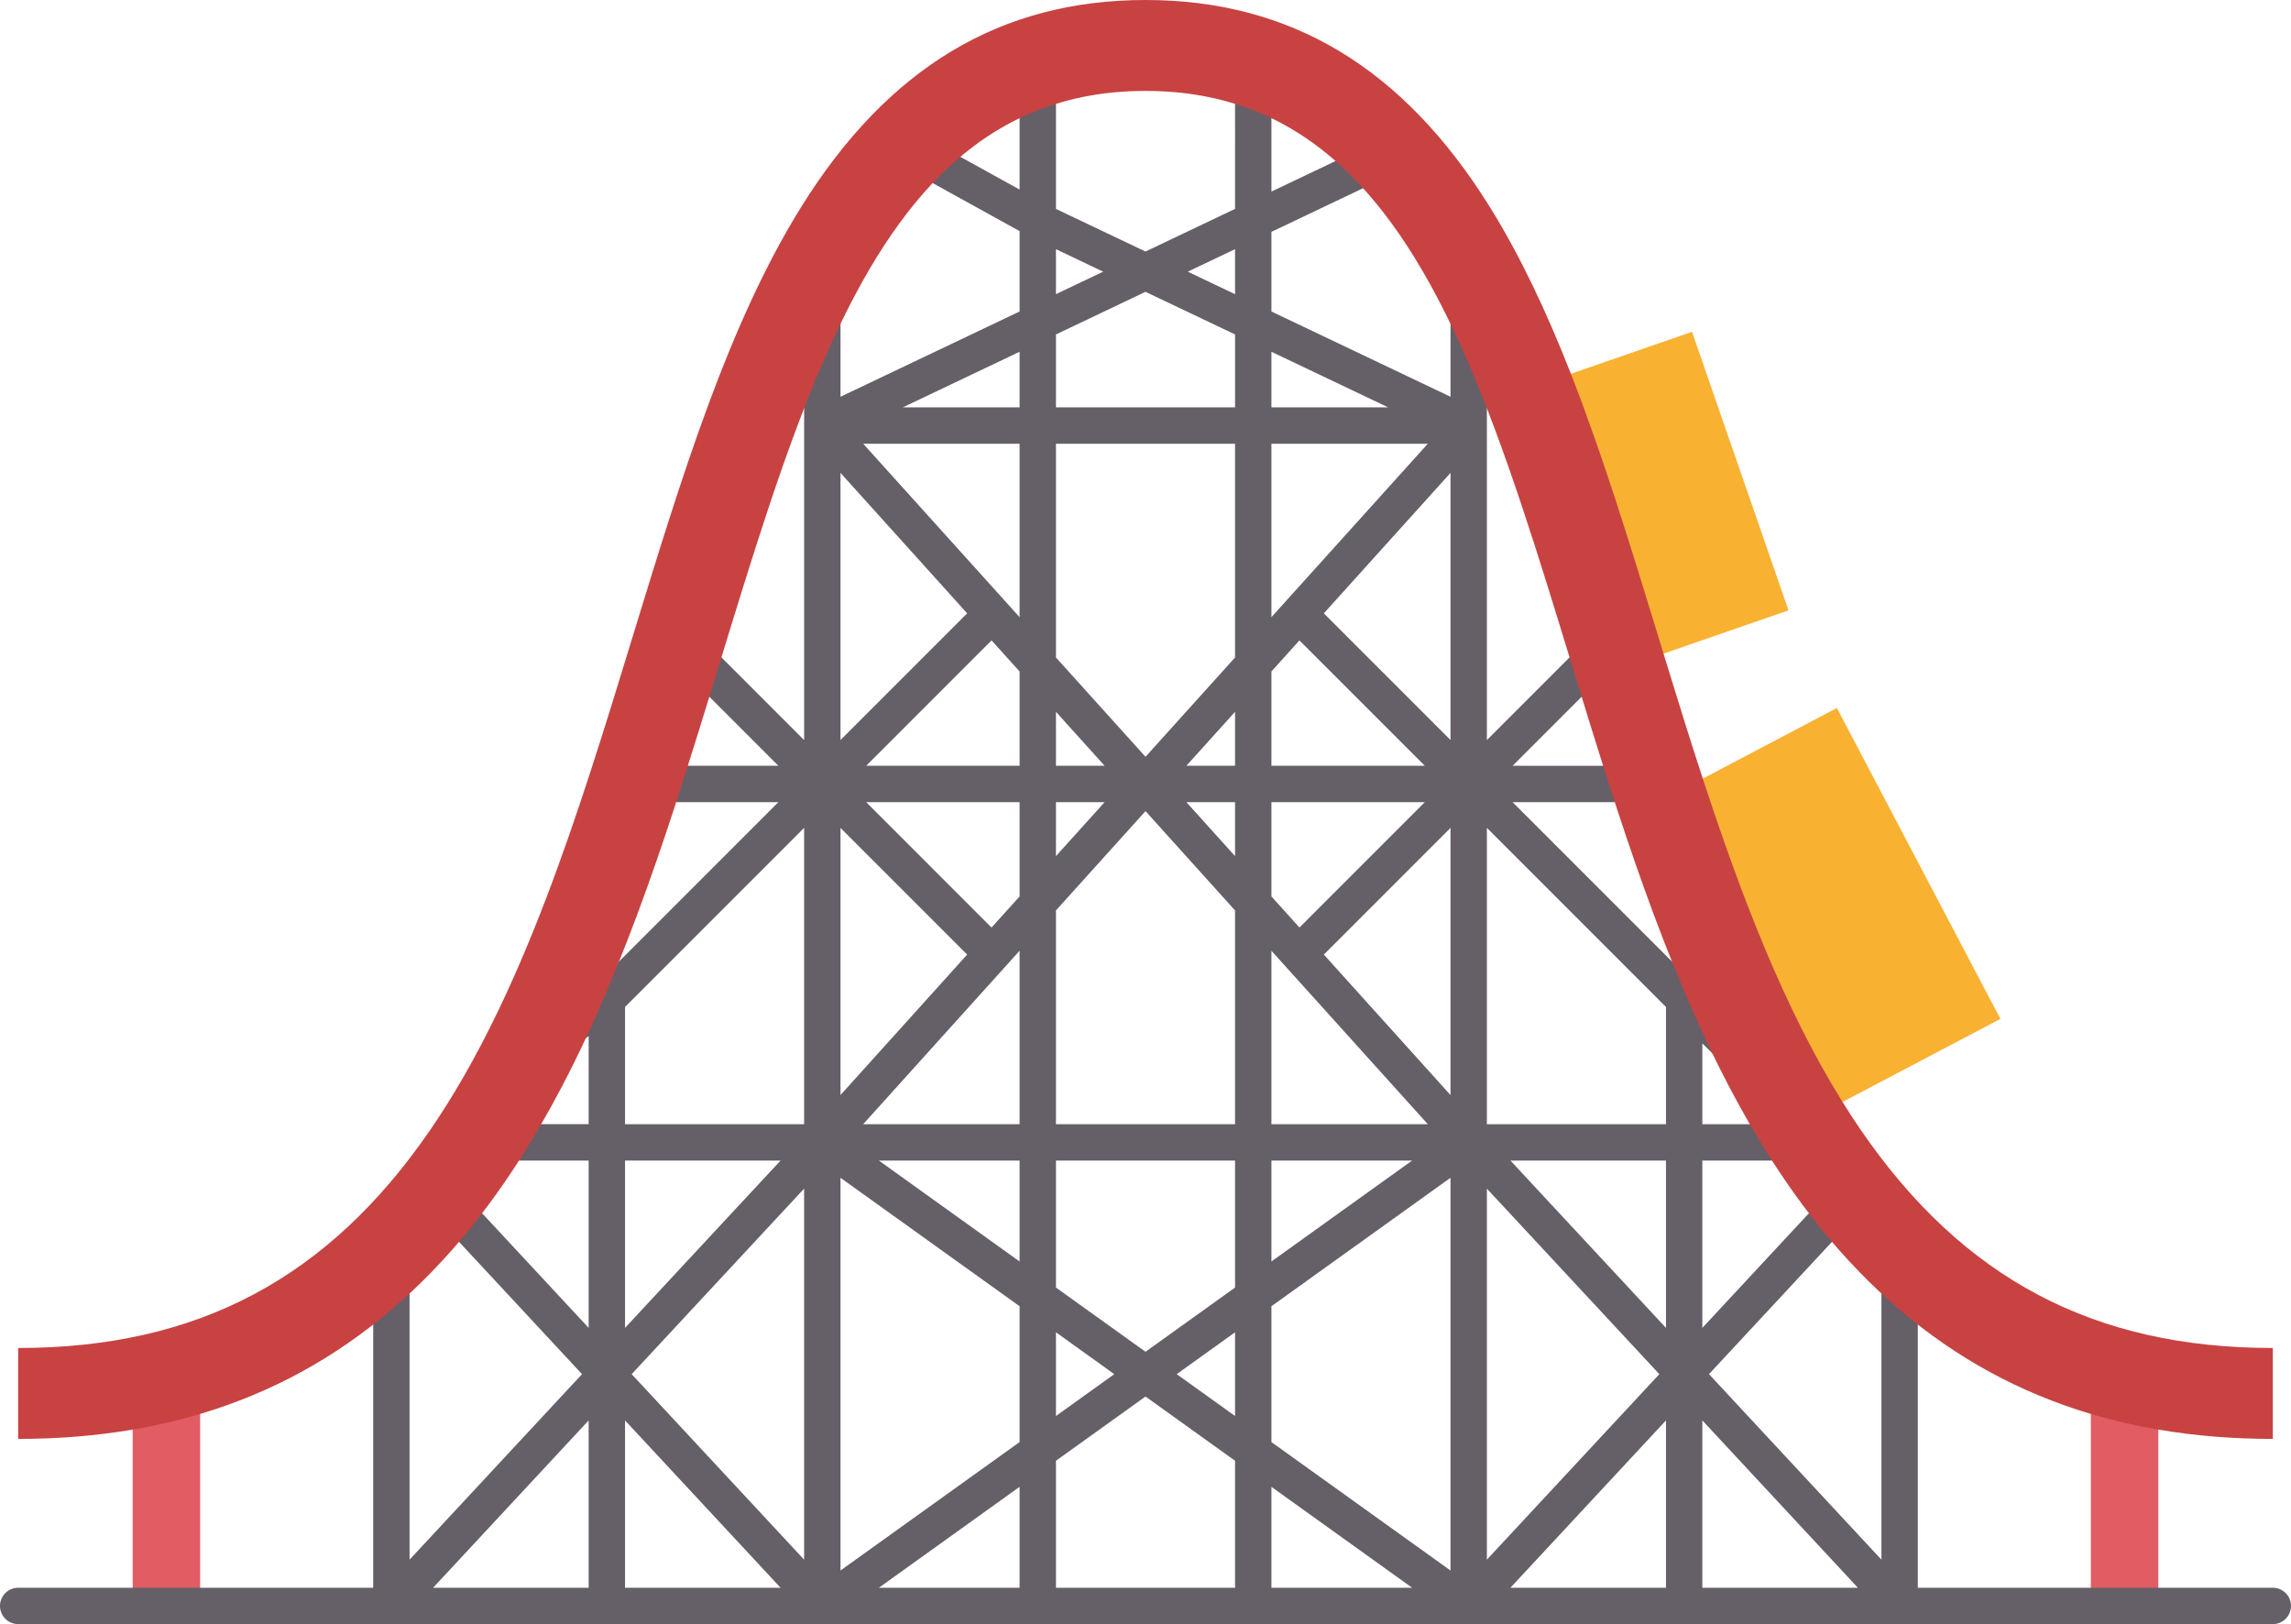
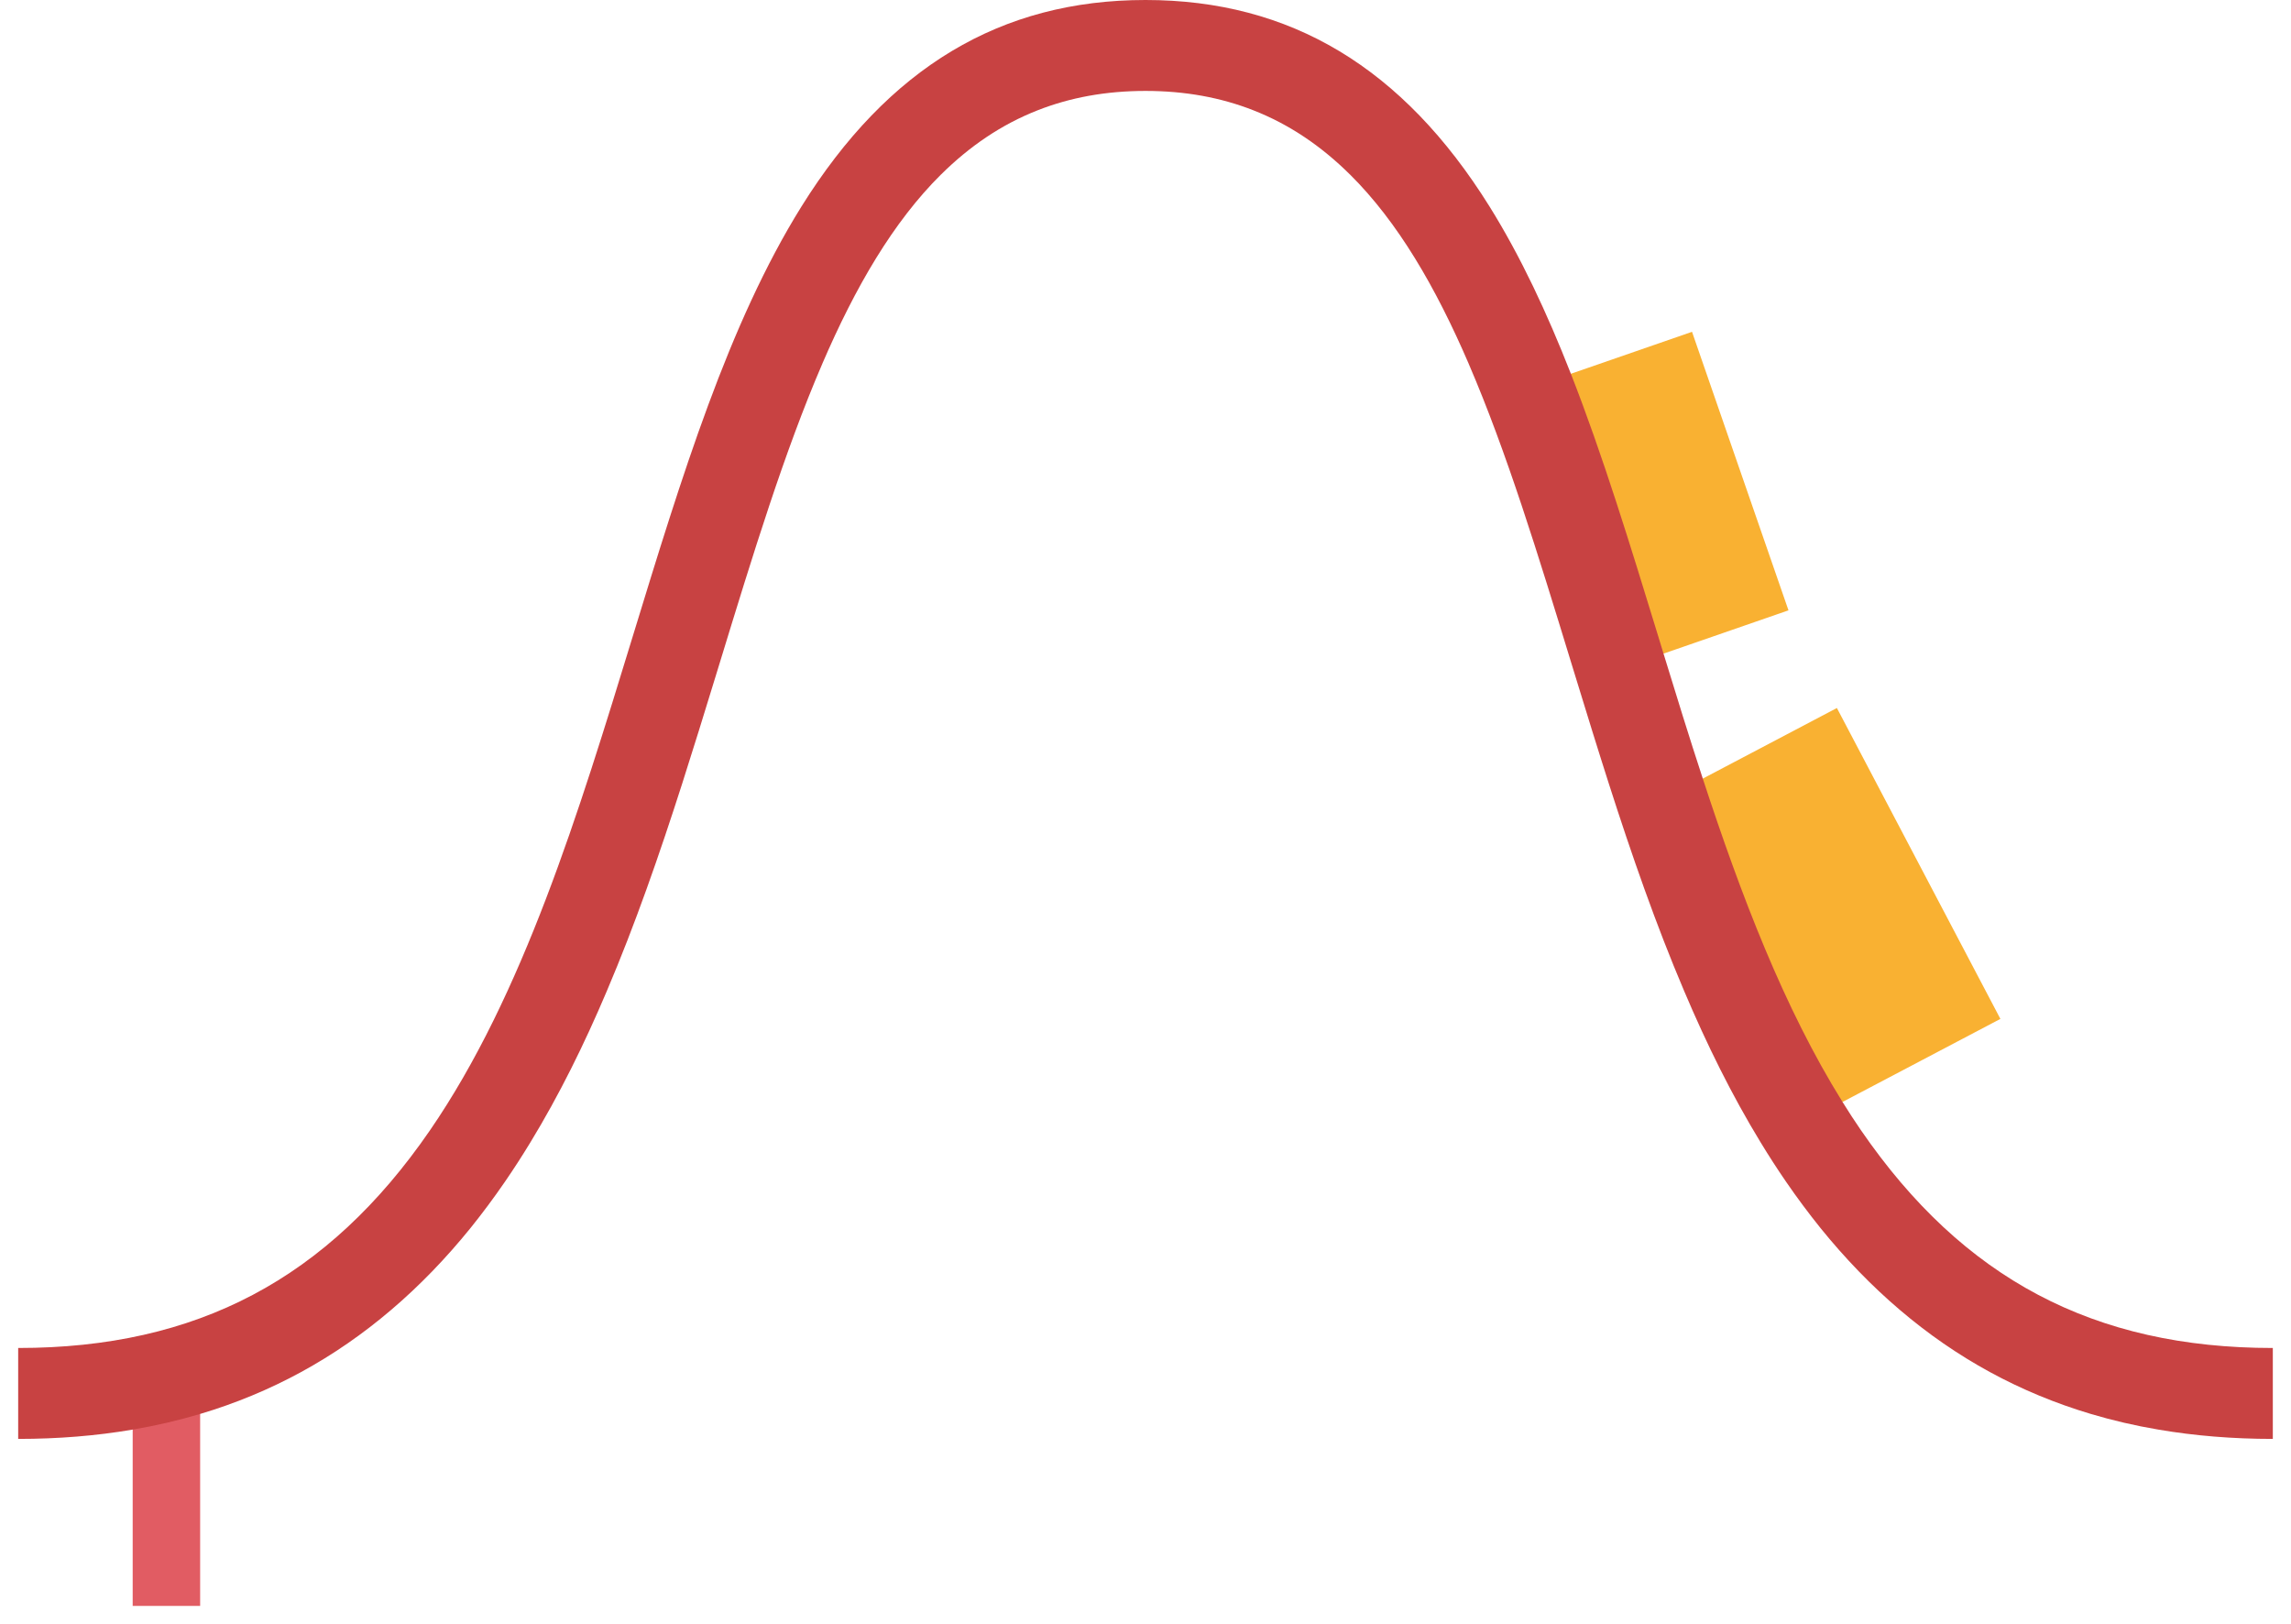
<svg xmlns="http://www.w3.org/2000/svg" height="357.3" preserveAspectRatio="xMidYMid meet" version="1.0" viewBox="0.0 0.0 504.0 357.3" width="504.0" zoomAndPan="magnify">
  <g>
    <g id="change1_1">
-       <path d="M459.97,311.03c5.9-4.516,13.071-15.258,14.84,3.44l0,38.79h-14.84v-41.32L459.97,311.03z" fill="#e15c63" />
-     </g>
+       </g>
    <g id="change1_2">
      <path d="M44.03,311.03l0,42.23H29.19l0-38.79C34.29,305.769,39.23,304.853,44.03,311.03z" fill="#e15c63" />
    </g>
    <g id="change2_1">
-       <path d="M500,349.26h-78.1v-68.91c0-2.209-1.791-4-4-4s-4,1.791-4,4v62.732l-37.939-40.808l27.359-29.428 l6.08-6.081c1.563-1.562,1.563-4.095,0-5.657c-1.563-1.562-4.096-1.562-5.656,0l-6.132,6.132c-0.035,0.034-0.068,0.069-0.102,0.105 L374.5,292.098V255.29h21.139c2.209,0,4-1.791,4-4s-1.791-4-4-4H374.5v-17.783l4.946,4.946c0.78,0.781,1.805,1.171,2.828,1.171 s2.048-0.391,2.828-1.171c1.563-1.563,1.563-4.095,0-5.657l-11.774-11.774c0,0,0,0-0.001-0.001l-40.571-40.571h27.648 c2.209,0,4-1.791,4-4s-1.791-4-4-4H332.76l21.838-21.841c1.563-1.563,1.563-4.095,0-5.657c-1.561-1.562-4.096-1.562-5.656,0 L327.1,162.797V62.005c0-2.209-1.791-4-4-4s-4,1.791-4,4v25.271L279.7,68.52V51.001l31.868-15.173 c1.995-0.95,2.842-3.337,1.892-5.331s-3.338-2.843-5.331-1.892L279.7,42.141V15.026c0-2.209-1.791-4-4-4s-4,1.791-4,4V45.95 l-19.704,9.381L232.3,45.955V16.047c0-2.209-1.791-4-4-4s-4,1.791-4,4V41.7l-23.493-12.983c-1.933-1.068-4.366-0.367-5.436,1.566 c-1.068,1.934-0.367,4.367,1.566,5.436L224.3,50.84v17.678L184.9,87.276v-21.29c0-2.209-1.791-4-4-4s-4,1.791-4,4v96.811 l-21.842-21.845c-1.561-1.562-4.096-1.562-5.656,0c-1.563,1.563-1.563,4.095,0,5.657l21.838,21.841h-31.369c-2.209,0-4,1.791-4,4 s1.791,4,4,4h31.372l-40.376,40.375l-21.283,16.118c-1.761,1.334-2.107,3.843-0.773,5.604c1.332,1.76,3.842,2.108,5.604,0.774 l15.085-11.425v19.393h-23.53c-2.209,0-4,1.791-4,4s1.791,4,4,4h23.53v36.808l-23.011-24.751c-0.033-0.036-0.066-0.071-0.102-0.105 l-4.717-4.717c-1.561-1.562-4.096-1.562-5.656,0c-1.563,1.563-1.563,4.095,0,5.657l4.665,4.665l27.359,29.428L90.1,343.083v-65.589 c0-2.209-1.791-4-4-4s-4,1.791-4,4v71.766H4c-2.209,0-4,1.791-4,4s1.791,4,4,4h496c2.209,0,4-1.791,4-4S502.209,349.26,500,349.26z M129.5,349.26H95.28l34.22-36.808V349.26z M137.5,255.29h34.22l-34.22,36.808V255.29z M137.5,349.26v-36.808l34.22,36.808H137.5z M176.9,343.083l-37.939-40.808l37.939-40.808V343.083z M176.9,247.29h-39.4v-25.783l39.4-39.4V247.29z M184.9,104.018 l27.87,30.904l-27.87,27.87V104.018z M184.9,182.113l27.865,27.87L184.9,240.882V182.113z M224.3,349.26h-30.957l30.957-22.199 V349.26z M224.3,317.216L184.9,345.47V259.08l39.399,28.253V317.216z M224.3,277.489l-30.957-22.199H224.3V277.489z M224.3,247.29 h-34.406l34.406-38.151V247.29z M224.3,197.193l-6.169,6.841l-27.579-27.583H224.3V197.193z M224.3,168.45h-33.743l27.579-27.578 l6.164,6.835V168.45z M224.3,135.761L189.894,97.61H224.3V135.761z M224.3,89.61h-25.693L224.3,77.378V89.61z M232.3,54.814 l10.391,4.947L232.3,64.709V54.814z M232.3,156.578l10.706,11.872H232.3V156.578z M232.3,176.45h10.706L232.3,188.322V176.45z M232.3,293.07l12.836,9.205L232.3,311.48V293.07z M271.7,349.26h-39.4v-27.936l19.7-14.127l19.7,14.127V349.26z M271.7,311.48 l-12.836-9.205l12.836-9.205V311.48z M271.7,283.226L252,297.353l-19.7-14.127V255.29h39.4V283.226z M271.7,247.29h-39.4v-47.022 l19.7-21.845l19.7,21.845V247.29z M271.7,188.322l-10.706-11.872H271.7V188.322z M271.7,168.45h-10.706l10.706-11.872V168.45z M271.7,144.632L252,166.477l-19.7-21.845V97.61h39.4V144.632z M271.7,89.61h-39.4V73.569l19.697-9.378l19.704,9.38V89.61z M271.7,64.711l-10.399-4.95L271.7,54.81V64.711z M279.7,77.38l25.691,12.23H279.7V77.38z M279.7,97.61h34.406L279.7,135.761V97.61 z M279.7,147.707l6.164-6.835l27.579,27.578H279.7V147.707z M279.7,176.45h33.748l-27.579,27.583l-6.169-6.841V176.45z M279.7,209.139l34.406,38.151H279.7V209.139z M279.7,255.29h30.957L279.7,277.489V255.29z M279.7,349.26v-22.199l30.957,22.199 H279.7z M319.1,345.47L279.7,317.216v-29.883L319.1,259.08V345.47z M319.1,240.882l-27.865-30.899l27.865-27.87V240.882z M319.1,162.793l-27.87-27.87l27.87-30.904V162.793z M327.1,261.467l37.939,40.808L327.1,343.083V261.467z M366.5,349.26h-34.22 l34.22-36.808V349.26z M366.5,292.098l-34.22-36.808h34.22V292.098z M366.5,247.29h-39.4v-65.183l39.4,39.4V247.29z M374.5,349.26 v-36.808l34.22,36.808H374.5z" fill="#655f68" />
-     </g>
+       </g>
    <g id="change3_1">
      <path d="M404.1,155.74l35.97,68.39l-34.73,18.27c-31.399-19.02-43.406-43.637-30.74-71.13L404.1,155.74z" fill="#f9b132" />
    </g>
    <g id="change3_2">
      <path d="M372.23,72.99l21.22,61.27l-27.49,9.52c-0.38-1.26-11.863-2.067-12.875-2.908 c-20.54-17.076-13.667-37.815-7.505-58.652L372.23,72.99z" fill="#f9b132" />
    </g>
    <g id="change4_1">
      <path d="M474.81,314.47c-5.1-0.86-10.05-2.01-14.84-3.44c-15.6-4.65-29.58-12.27-42.07-22.93 c-6.18-5.26-11.99-11.27-17.46-18.03c-2.57-3.2-5.08-6.56-7.51-10.1c-1.94-2.82-3.81-5.72-5.61-8.68 c-6.34-10.4-11.86-21.59-16.81-33.27c-6.23-14.64-11.58-30.04-16.56-45.57c-2.51-7.83-4.93-15.69-7.33-23.52 c-0.31-1.02-0.63-2.04-0.94-3.06c-7.29-23.81-14.23-46.48-22.58-65.85v-0.01c-7.26-16.85-15.59-31.2-26.14-41.65h-0.01 c-6.23-6.17-13.23-10.97-21.25-14.11C268.64,21.48,260.8,20,252,20c-8.8,0-16.64,1.48-23.7,4.25c-8.02,3.14-15.02,7.94-21.25,14.11 h-0.01c-10.55,10.45-18.88,24.8-26.14,41.65c0,0,0,0,0,0.01c-8.35,19.37-15.29,42.04-22.58,65.85c-0.31,1.02-0.63,2.04-0.94,3.06 c-2.4,7.83-4.82,15.69-7.33,23.52c-4.98,15.53-10.33,30.93-16.56,45.57c-4.95,11.68-10.47,22.87-16.81,33.27 c-1.8,2.96-3.67,5.86-5.61,8.68c-2.43,3.54-4.94,6.9-7.51,10.1c-5.47,6.76-11.28,12.77-17.46,18.03 c-12.49,10.66-26.47,18.28-42.07,22.93c-4.8,1.43-9.74,2.58-14.84,3.44c-8.01,1.37-16.4,2.05-25.19,2.05v-20 c39.34,0,68.13-15.22,90.59-47.88c20.46-29.77,32.73-69.86,44.6-108.63c10.84-35.39,21.08-68.83,37.13-94.59 C195.38,14.86,220.13,0,252,0s56.62,14.86,75.68,45.42c6.86,11.01,12.66,23.43,17.9,36.8c7.01,17.91,13.02,37.53,19.23,57.79 c0.38,1.26,0.77,2.51,1.15,3.77c2.81,9.16,5.65,18.38,8.64,27.49c8.39,25.64,17.87,50.48,30.74,71.13 c1.32,2.13,2.67,4.21,4.07,6.24c22.46,32.66,51.25,47.88,90.59,47.88v20C491.21,316.52,482.82,315.84,474.81,314.47z" fill="#c84242" />
    </g>
  </g>
</svg>